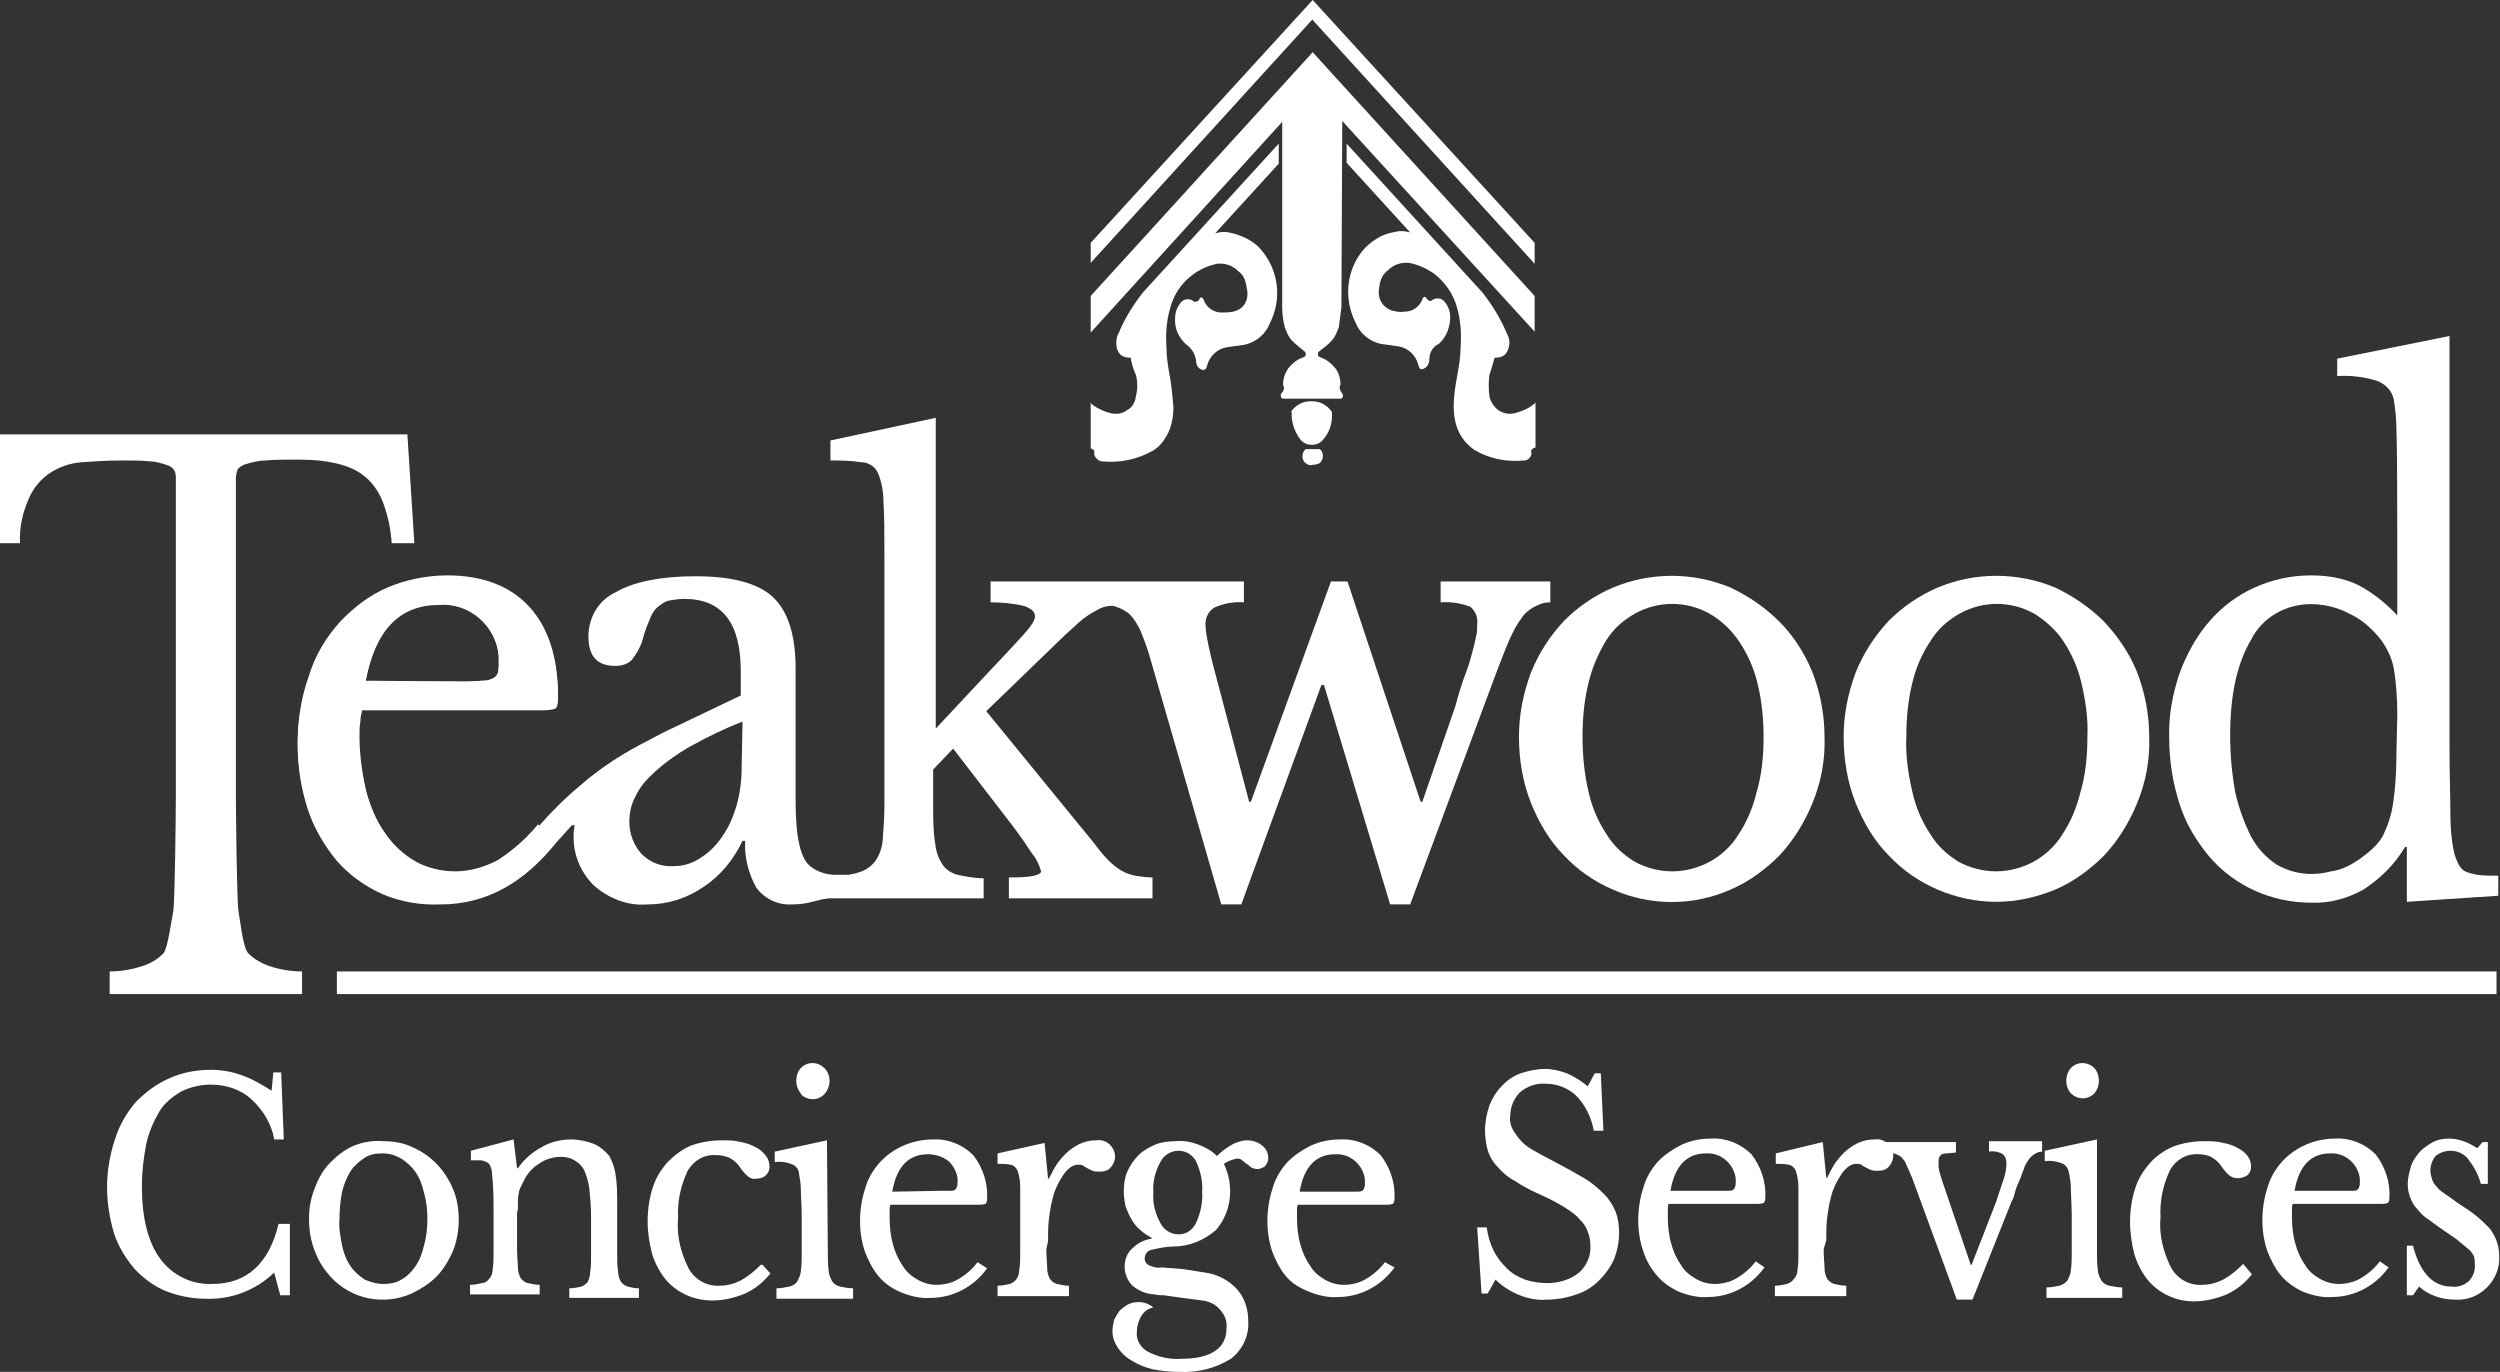
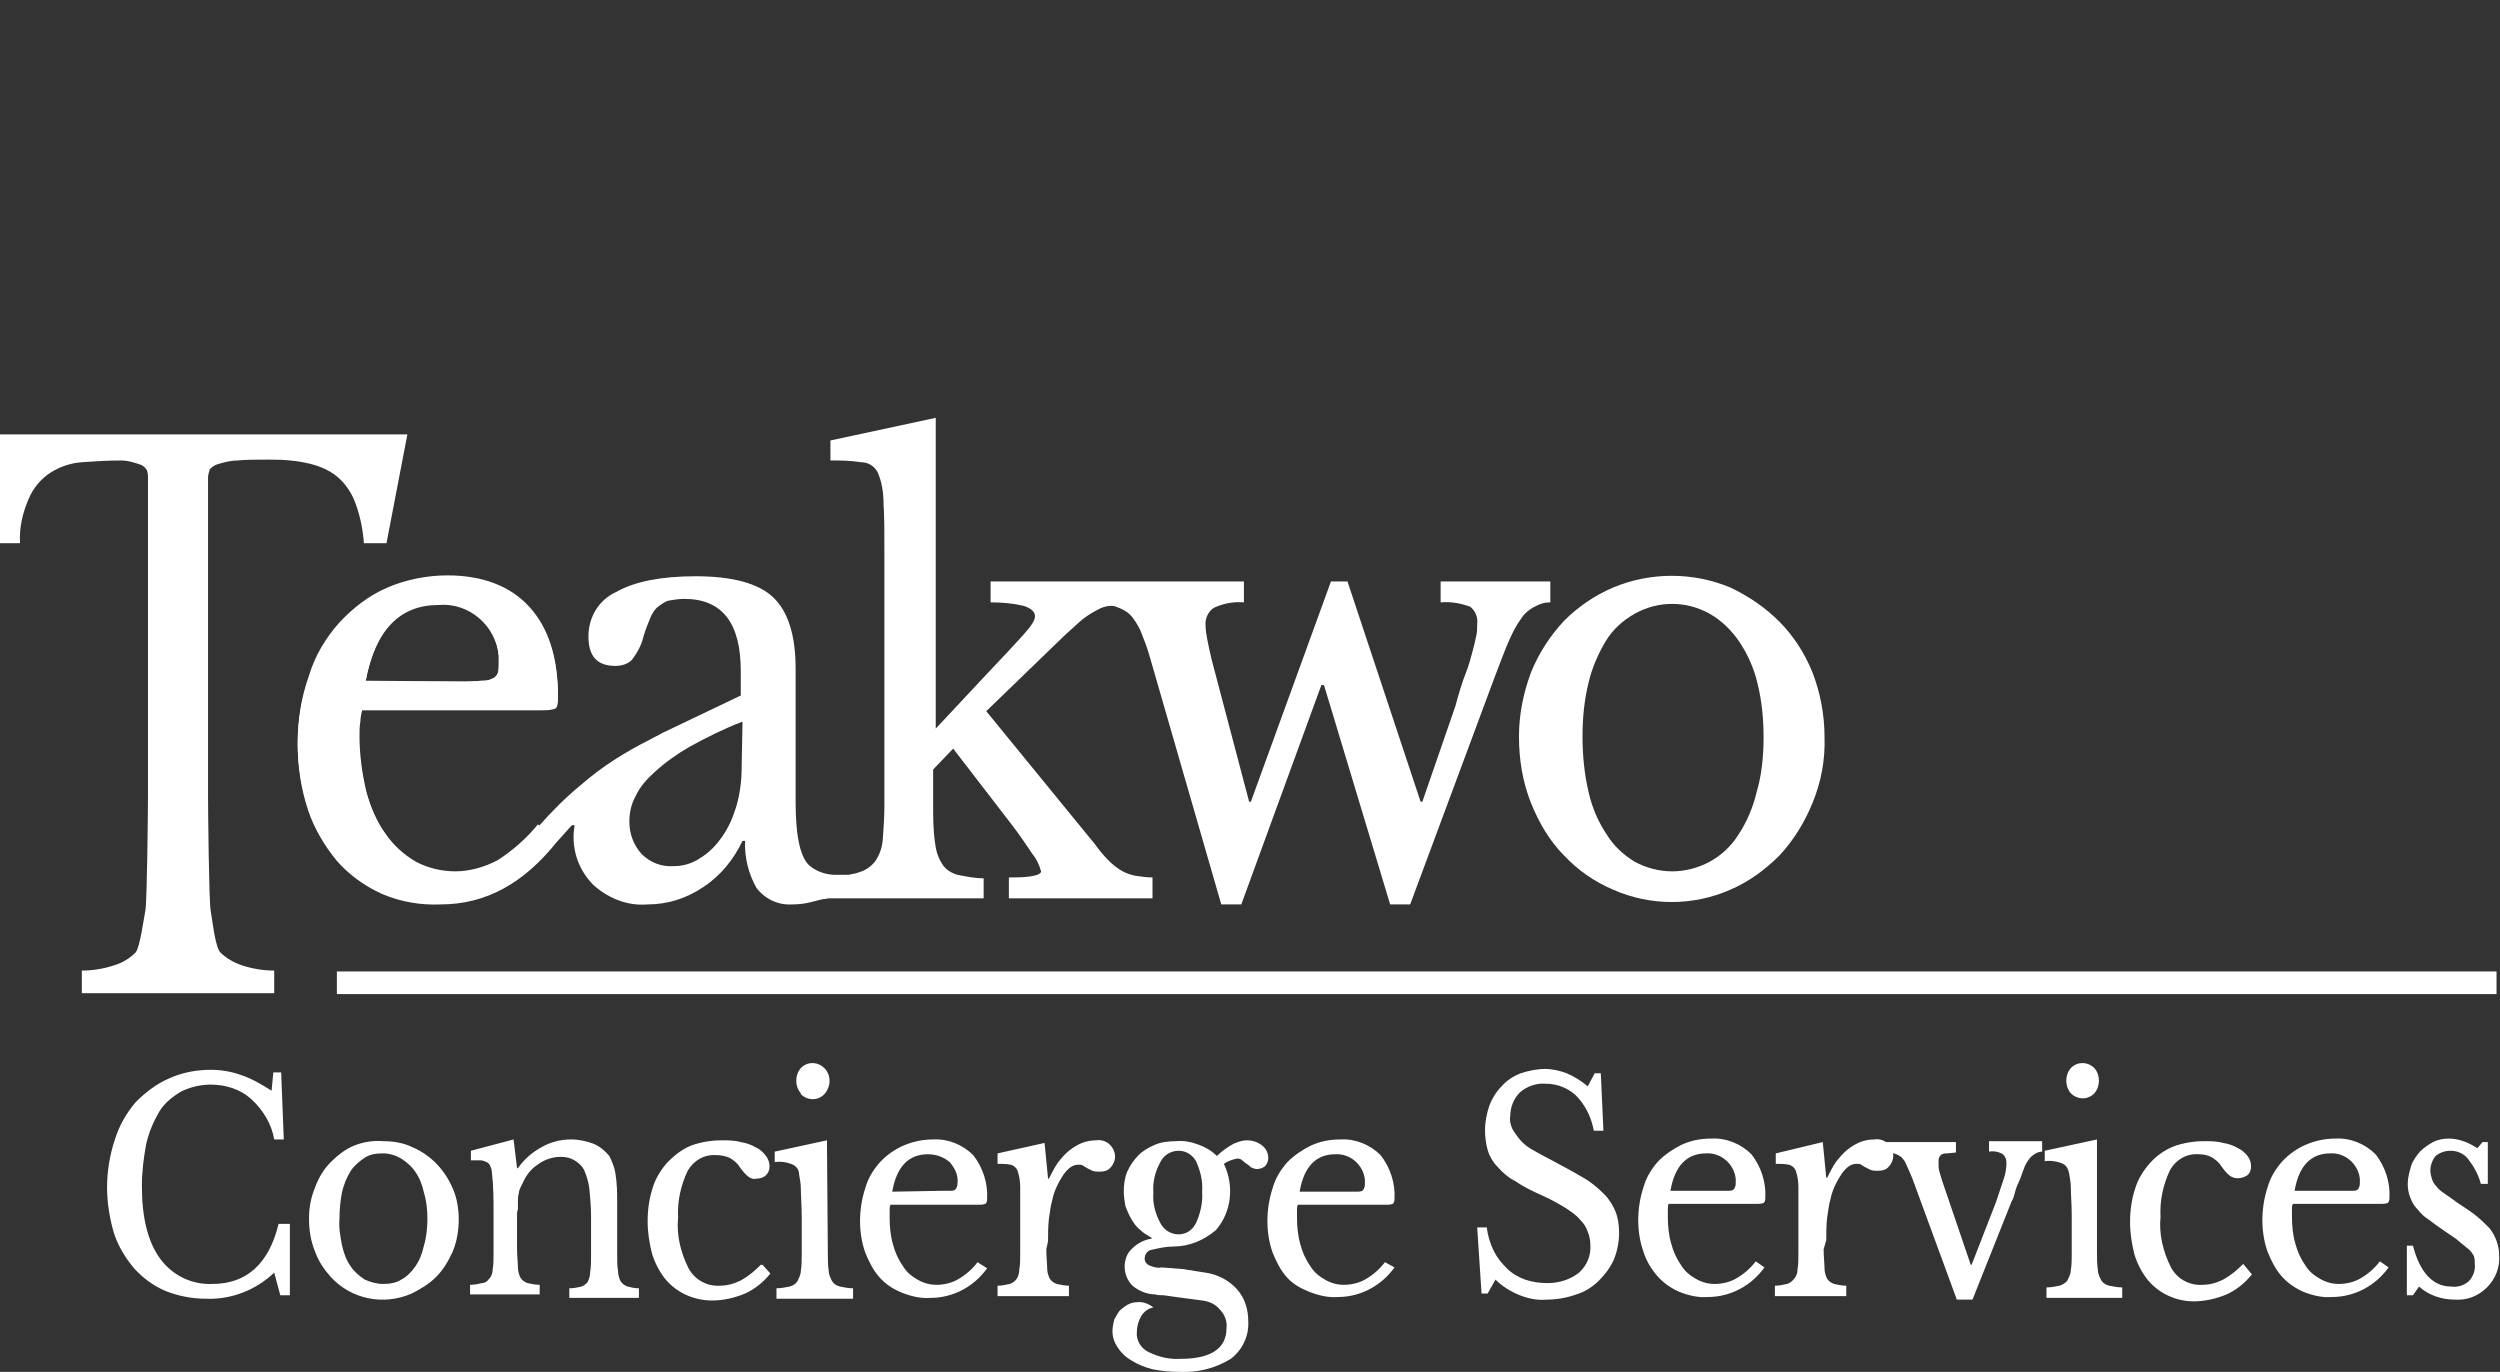
<svg xmlns="http://www.w3.org/2000/svg" version="1.1" id="ab392620-0247-461f-af65-9d3f7470736c" x="0px" y="0px" viewBox="0 0 287.2 157.6" style="enable-background:new 0 0 287.2 157.6;" xml:space="preserve">
  <rect x="0" y="0" width="287.2" height="157.6" fill="#333333" stroke="none" />
  <style type="text/css">
	.st0{fill:#FFFFFF;}
</style>
-   <path class="st0" d="M154.2,13.9l22.1,24.2V34L150.8,6l0,0l0,0l0,0l0,0l0,0l-25.5,28v4.2l22-24.2v21.3c0,0.8,0.1,1.5,0.3,2.3  c0.2,0.5,0.4,1.1,0.8,1.5c0.5,0.5,1,0.9,1.5,1.3c0.1,0.1,0.1,0.2,0.1,0.3c0,0.3-0.2,0.3-0.4,0.4c-0.6,0.2-1.2,0.7-1.6,1.2  c-0.4,0.6-0.6,1.2-0.6,1.9c0.1,0.2,0.1,0.4,0.1,0.5c-0.1,0.2-0.1,0.3-0.3,0.5c-0.1,0.1-0.1,0.3,0,0.5c0.1,0.1,0.2,0.1,0.4,0.1h6.2  c0.2,0,0.4,0,0.4-0.1c0.1-0.1,0.1-0.3,0-0.5c-0.1-0.1-0.2-0.3-0.3-0.5c0-0.2,0-0.4,0.1-0.5c0-0.7-0.2-1.4-0.6-1.9  c-0.4-0.5-1-1-1.6-1.2c-0.2-0.1-0.4-0.1-0.4-0.4c0-0.1,0-0.2,0.1-0.3c0.5-0.4,1.1-0.8,1.5-1.3c0.4-0.4,0.6-1,0.8-1.5  c0.1-0.8,0.2-1.5,0.3-2.3L154.2,13.9L154.2,13.9z M150.8,2.3l25.5,28v-2.4L150.8,0l0,0l0,0l0,0l-25.5,27.9v2.3l25.5-28l0,0l0,0  H150.8z M125.3,46.2v5.3c0.2,0.1,0.5,0.2,0.4,0.5c0,0.3,0.1,0.5,0.3,0.7c0.2,0.2,0.4,0.3,0.6,0.3l0,0c2,0.2,4-0.2,5.8-1.2  c0.7-0.4,1.2-1,1.6-1.7c0.6-1,0.8-2.2,0.8-3.4c-0.1-1.1-0.2-2.3-0.4-3.4c-0.2-1.1-0.4-2.3-0.4-3.4c-0.1-1.5,0-3,0.4-4.4  c0.4-1.6,1.3-3,2.7-4c0.8-0.6,1.8-1,2.7-1.2c0.9-0.1,1.8,0.2,2.4,0.8c0.8,0.6,0.9,1.2,1.1,2.4c0.1,1-0.4,1.9-1.3,2.2  c-0.5,0.2-1.1,0.2-1.7,0.2c-0.9,0-1.7-0.6-2-1.4c0-0.1-0.1-0.2-0.2-0.3c-0.1-0.1-0.2,0-0.3,0.1c0,0,0,0,0,0c0,0.1-0.1,0.3-0.3,0.3  c-0.1,0.1-0.3,0.1-0.4,0c-0.4-0.3-0.9-0.3-1.3,0c-0.5,0.5-0.8,1.2-0.8,1.9c-0.1,1.2,0.4,2.3,1.3,3.1c0.6,0.4,1,1.1,1.1,1.8  c0,0.6,0.3,1,0.8,1.1c0.3,0,0.4-0.2,0.5-0.6c0.3-1,1.1-1.8,2.2-2l2.1-0.3c1.3-0.3,2.4-1.2,2.9-2.5c1.4-2.8,1-6.1-1.1-8.5  c-0.8-0.9-2-1.5-3.2-1.8c-0.7-0.2-1.3-0.2-2,0l7.3-8v-2.3l-15.6,17.1c-1.1,1.4-2.1,3-2.8,4.7c-0.3,0.5-0.3,1.2-0.2,1.7  c0.2,0.6,0.5,1.1,1.6,1.1c0.1,0.7,0.3,1.3,0.6,2c0.2,0.8,0.2,1.6,0,2.4c-0.1,0.7-0.4,1.3-1,1.6c-0.5,0.4-1.1,0.5-1.8,0.4  c-0.8-0.2-1.5-0.5-2.2-1C125.4,46.4,125.3,46.3,125.3,46.2L125.3,46.2z M148.4,47.3c-0.1,1.1,0.3,2.3,1,3.2c0.3,0.4,0.8,0.6,1.3,0.6  l0,0c0.5,0,1-0.2,1.3-0.6c0.8-0.9,1.1-2,1-3.2c-0.5-0.7-1.3-1.2-2.2-1.2h-0.3c-0.9,0-1.7,0.5-2.2,1.2H148.4z M150,51.6  c-0.4,0.3-0.5,1-0.2,1.4c0,0.1,0.1,0.1,0.2,0.2c0.2,0.2,0.5,0.3,0.8,0.2l0,0c0.3,0,0.6-0.1,0.8-0.2c0.4-0.3,0.5-1,0.2-1.4  c0-0.1-0.1-0.1-0.2-0.2H150L150,51.6z M170.3,33.6l-15.6-17.1v2.2l7.3,8c-0.7-0.2-1.3-0.2-2,0c-1.2,0.2-2.3,0.9-3.2,1.8  c-2.1,2.3-2.5,5.7-1.1,8.5c0.5,1.3,1.6,2.2,2.9,2.5l2.1,0.3c1.1,0.2,1.9,1,2.2,2c0.1,0.4,0.2,0.7,0.5,0.6c0.5-0.1,0.8-0.6,0.8-1.1  c0-0.8,0.4-1.5,1.1-1.8c0.9-0.8,1.3-2,1.3-3.1c0-0.7-0.3-1.4-0.8-1.9c-0.4-0.3-0.9-0.3-1.3,0c-0.1,0.1-0.3,0.1-0.4,0  c-0.1-0.1-0.2-0.2-0.3-0.3c0-0.1-0.2-0.1-0.2-0.1c0,0,0,0,0,0c-0.1,0.1-0.2,0.2-0.2,0.3c-0.3,0.8-1.1,1.4-2,1.4  c-0.6,0.1-1.1,0-1.7-0.2c-0.9-0.4-1.4-1.3-1.3-2.2c0.1-1.1,0.3-1.8,1.1-2.4c0.6-0.6,1.5-0.9,2.4-0.8c1,0.2,1.9,0.6,2.8,1.2  c1.3,1,2.3,2.4,2.7,4c0.4,1.4,0.5,2.9,0.4,4.4c0,1.1-0.2,2.3-0.4,3.4c-0.2,1.1-0.4,2.3-0.4,3.4c0,1.2,0.2,2.4,0.8,3.4  c0.4,0.7,1,1.3,1.6,1.7c1.7,1,3.7,1.4,5.7,1.2l0,0c0.2,0,0.5-0.1,0.6-0.3c0.2-0.2,0.3-0.4,0.2-0.7c0-0.3,0.2-0.4,0.5-0.5v-5.3  c0,0.2-0.1,0.3-0.3,0.4c-0.6,0.5-1.4,0.8-2.2,1c-0.6,0.1-1.2,0-1.8-0.4c-0.5-0.4-0.9-1-1-1.6c-0.1-0.8-0.1-1.6,0-2.4  c0.2-0.6,0.4-1.3,0.6-2c1.1,0,1.4-0.5,1.6-1.1c0.2-0.6,0.1-1.2-0.2-1.7C172.4,36.6,171.4,35,170.3,33.6L170.3,33.6z" />
  <path class="st0" d="M64.1,80c0-4.5-1.1-7.9-3.3-10.3s-5.4-3.6-9.4-3.6c-2.4,0-4.8,0.5-6.9,1.4c-2.1,0.9-3.9,2.3-5.5,4  c-1.6,1.8-2.8,3.8-3.5,6.1c-0.9,2.5-1.3,5.1-1.3,7.7c0,2.5,0.4,5.1,1.2,7.5c0.7,2.1,1.9,4.1,3.3,5.8c1.4,1.6,3.2,2.9,5.2,3.8  c2.1,0.9,4.4,1.3,6.7,1.2c5.3,0,9.7-2.3,13.2-7l-2-1.9c-1.3,1.6-2.9,3-4.6,4.1c-1.5,0.8-3.2,1.3-4.9,1.3c-1.6,0-3.2-0.4-4.5-1.1  c-1.4-0.8-2.6-1.9-3.5-3.2c-1.1-1.5-1.8-3.2-2.3-5c-0.5-2.1-0.8-4.3-0.8-6.4c0-0.6,0-1.2,0.1-1.7c0-0.4,0.1-0.9,0.2-1.3h20.7  c0.5,0,1.1,0,1.6-0.2C64,81,64.1,80.6,64.1,80L64.1,80z M57.3,76.3c0,0.3,0,0.7-0.1,1c-0.1,0.3-0.3,0.5-0.5,0.6  c-0.4,0.2-0.7,0.3-1.1,0.3c-0.5,0-1.2,0.1-2,0.1H42c1.1-5.9,3.9-8.8,8.4-8.8c3.5-0.3,6.6,2.4,6.9,5.9C57.3,75.7,57.3,76,57.3,76.3  L57.3,76.3z" />
-   <path class="st0" d="M46.8,49.9H0v12.5h2.3c-0.1-1.8,0.3-3.5,1-5.1c0.5-1.2,1.4-2.3,2.5-3c1.1-0.7,2.3-1.1,3.6-1.2  c1.4-0.1,2.9-0.2,4.6-0.2c1.3,0,2.4,0,3.2,0.1c0.6,0,1.3,0.2,1.9,0.4c0.4,0.1,0.7,0.3,0.9,0.6c0.2,0.3,0.2,0.7,0.2,1v36.5  c0,1.5-0.1,12.2-0.3,13.2s-0.6,4.1-1.1,4.8c-0.7,0.7-1.5,1.2-2.5,1.5c-1.2,0.4-2.5,0.6-3.7,0.6v2.6h22.1v-2.6  c-1.2,0-2.5-0.2-3.7-0.6c-0.9-0.3-1.8-0.8-2.5-1.5c-0.6-0.7-0.9-3.7-1.1-4.8s-0.3-11.7-0.3-13.2V54.9c0-0.3,0.1-0.7,0.2-1  c0.3-0.3,0.6-0.5,1-0.6c0.7-0.2,1.4-0.4,2.2-0.4c0.9-0.1,2.2-0.1,3.7-0.1c1.6,0,3.1,0.1,4.7,0.5c1.2,0.3,2.3,0.8,3.2,1.6  c0.9,0.8,1.6,1.9,2,3.1c0.5,1.4,0.8,2.9,0.9,4.4h2.6L46.8,49.9L46.8,49.9z" />
+   <path class="st0" d="M46.8,49.9H0v12.5h2.3c-0.1-1.8,0.3-3.5,1-5.1c0.5-1.2,1.4-2.3,2.5-3c1.1-0.7,2.3-1.1,3.6-1.2  c1.4-0.1,2.9-0.2,4.6-0.2c0.6,0,1.3,0.2,1.9,0.4c0.4,0.1,0.7,0.3,0.9,0.6c0.2,0.3,0.2,0.7,0.2,1v36.5  c0,1.5-0.1,12.2-0.3,13.2s-0.6,4.1-1.1,4.8c-0.7,0.7-1.5,1.2-2.5,1.5c-1.2,0.4-2.5,0.6-3.7,0.6v2.6h22.1v-2.6  c-1.2,0-2.5-0.2-3.7-0.6c-0.9-0.3-1.8-0.8-2.5-1.5c-0.6-0.7-0.9-3.7-1.1-4.8s-0.3-11.7-0.3-13.2V54.9c0-0.3,0.1-0.7,0.2-1  c0.3-0.3,0.6-0.5,1-0.6c0.7-0.2,1.4-0.4,2.2-0.4c0.9-0.1,2.2-0.1,3.7-0.1c1.6,0,3.1,0.1,4.7,0.5c1.2,0.3,2.3,0.8,3.2,1.6  c0.9,0.8,1.6,1.9,2,3.1c0.5,1.4,0.8,2.9,0.9,4.4h2.6L46.8,49.9L46.8,49.9z" />
  <path class="st0" d="M209.6,84.6c0-2.5-0.5-5.1-1.4-7.4c-0.9-2.2-2.2-4.2-3.8-5.8c-1.6-1.6-3.5-2.9-5.6-3.9c-4.3-1.8-9.2-1.8-13.5,0  c-2.1,0.9-4,2.2-5.6,3.8c-1.6,1.7-2.9,3.7-3.8,5.9c-0.9,2.4-1.4,4.9-1.4,7.4c0,2.6,0.4,5.2,1.4,7.7c0.9,2.2,2.1,4.3,3.8,6  c1.6,1.7,3.5,3,5.6,3.9c4.3,1.9,9.2,1.9,13.5,0c2.1-0.9,4-2.3,5.6-3.9c1.6-1.7,2.9-3.8,3.8-6C209.2,89.9,209.7,87.3,209.6,84.6z   M202.6,84.7c0,2.1-0.2,4.3-0.8,6.3c-0.4,1.7-1.1,3.4-2.1,4.9c-0.8,1.3-2,2.4-3.3,3.1c-1.3,0.7-2.8,1.1-4.3,1.1  c-1.5,0-3-0.4-4.3-1.1c-1.3-0.8-2.4-1.8-3.2-3.1c-1-1.5-1.7-3.1-2.1-4.9c-0.5-2.1-0.7-4.3-0.7-6.4c0-2.1,0.2-4.2,0.7-6.2  c0.4-1.7,1.1-3.3,2-4.8c0.8-1.3,1.9-2.3,3.3-3.1c2.7-1.5,5.9-1.5,8.6,0c1.4,0.8,2.5,1.9,3.4,3.2c1,1.5,1.7,3.1,2.1,4.8  C202.4,80.5,202.6,82.6,202.6,84.7L202.6,84.7z" />
-   <path class="st0" d="M246.9,84.6c0-2.5-0.5-5.1-1.4-7.4c-0.9-2.2-2.2-4.1-3.8-5.8c-1.6-1.6-3.5-2.9-5.6-3.9c-4.3-1.8-9.2-1.8-13.5,0  c-2.1,0.9-4,2.2-5.6,3.8c-1.6,1.7-2.9,3.7-3.8,5.9c-0.9,2.4-1.4,4.9-1.4,7.4c0,2.6,0.4,5.2,1.4,7.7c0.9,2.2,2.1,4.3,3.8,6  c1.6,1.7,3.5,3,5.6,3.9c2.1,0.9,4.4,1.4,6.7,1.4c2.3,0,4.6-0.5,6.8-1.4c2.1-0.9,4-2.3,5.6-3.9c1.6-1.7,2.9-3.8,3.8-6  C246.5,89.9,247,87.3,246.9,84.6z M239.8,84.7c0,2.1-0.2,4.3-0.8,6.3c-0.4,1.7-1.1,3.4-2.1,4.9c-0.8,1.3-2,2.4-3.3,3.1  c-1.3,0.7-2.8,1.1-4.3,1.1c-1.5,0-3-0.4-4.3-1.1c-1.3-0.8-2.4-1.8-3.2-3.1c-1-1.5-1.7-3.1-2.1-4.9c-0.5-2.1-0.8-4.3-0.7-6.4  c0-2.1,0.2-4.2,0.7-6.2c0.4-1.7,1.1-3.3,2.1-4.8c0.8-1.3,1.9-2.3,3.3-3.1c2.7-1.5,5.9-1.5,8.6,0c1.3,0.8,2.5,1.9,3.3,3.1  c1,1.5,1.7,3.1,2.1,4.8C239.6,80.5,239.9,82.6,239.8,84.7L239.8,84.7z" />
-   <path class="st0" d="M287,102.9v-2.3c-0.8,0-1.6,0-2.4-0.1c-0.5-0.1-1-0.2-1.4-0.4c-0.4-0.2-0.6-0.5-0.8-0.9  c-0.2-0.4-0.4-0.9-0.5-1.4c-0.3-1.4-0.4-2.9-0.4-4.3c0-2-0.1-4.6-0.1-7.7V38.6l-12.9,2.6v2c1.6-0.1,3.2,0.1,4.7,0.6  c0.9,0.4,1.6,1.1,1.8,2.1c0.2,1.2,0.3,2.4,0.3,3.5c0.1,1.7,0.1,11.7,0.1,14.3v7c-1.3-1.4-2.8-2.6-4.5-3.5c-1.7-0.8-3.5-1.1-5.4-1.1  c-4.5,0-8.8,1.9-11.7,5.3c-1.5,1.7-2.6,3.8-3.4,5.9c-0.8,2.4-1.3,4.9-1.2,7.5c0,2.6,0.4,5.1,1.2,7.6c0.7,2.2,1.9,4.2,3.4,6  c2.9,3.4,7.2,5.3,11.7,5.3c2.1,0.1,4.2-0.5,6-1.5c2-1.3,3.6-2.9,4.8-4.9h0.2v6.3L287,102.9L287,102.9z M275.3,86.6  c0,1.9-0.1,3.9-0.4,5.8c-0.2,1.3-0.6,2.5-1.2,3.7c-0.4,0.7-1,1.3-1.6,1.8c-0.6,0.5-1.3,1-2,1.4c-0.7,0.4-1.5,0.7-2.3,0.8  c-0.8,0.2-1.5,0.3-2.3,0.3c-1.4,0-2.8-0.4-4-1.1c-1.2-0.8-2.2-1.9-2.9-3.2c-0.8-1.6-1.4-3.3-1.8-5c-0.4-2.2-0.6-4.4-0.6-6.6  c0-4.7,0.8-8.3,2.4-11c1.3-2.6,4-4.1,6.9-4.1c1.5,0,3.1,0.4,4.4,1.1c1.5,0.7,2.7,1.8,3.7,3.1c0.7,1,1.2,2.1,1.4,3.2  c0.3,1.8,0.4,3.6,0.4,5.4L275.3,86.6L275.3,86.6z" />
  <path class="st0" d="M178.1,69.2v-2.4h-12.6v2.4c1.2-0.1,2.3,0.1,3.4,0.5c0.6,0.5,0.9,1.2,0.8,2c0,0.4,0,0.9-0.1,1.3  c-0.1,0.4-0.2,1-0.4,1.7s-0.4,1.6-0.8,2.6s-0.8,2.3-1.2,3.8l-3.8,11h-0.2l-8.4-25.3h-1.9l-9.2,25.3h-0.2l-4.3-16.3  c-0.2-0.9-0.4-1.7-0.5-2.3c-0.1-0.5-0.2-1.1-0.2-1.6c-0.1-0.8,0.3-1.7,1-2.1c1.1-0.5,2.3-0.7,3.4-0.6v-2.4h-29.1v2.4  c1.3,0,2.5,0.1,3.8,0.4c0.9,0.3,1.3,0.7,1.3,1.2s-0.5,1.2-1.4,2.2s-2.3,2.5-4.2,4.5l-5.8,6.2V48l-12.1,2.6v2.3c1.2,0,2.3,0,3.5,0.2  c0.8,0,1.5,0.4,1.9,1.1c0.5,1.1,0.7,2.4,0.7,3.6c0.1,1.8,0.1,2.7,0.1,6.2v28.6c0,1.3-0.1,2.7-0.2,4c-0.1,0.9-0.4,1.7-0.9,2.4  c-0.5,0.6-1.1,1-1.8,1.2l-0.3,0.1c-0.3,0.1-0.6,0.1-0.9,0.2h-0.1H97c-0.3,0-0.7,0-1,0c-1,0-2-0.3-2.8-0.9c-1.2-0.8-1.8-3.3-1.8-7.5  V76.8c0-3.9-0.9-6.6-2.6-8.2s-4.7-2.4-8.9-2.4c-3.9,0-7,0.6-9.1,1.8c-2,0.9-3.2,2.9-3.2,5.1c0,2.3,1,3.4,3.1,3.4  c0.7,0,1.4-0.2,1.9-0.7c0.6-0.8,1.1-1.7,1.3-2.6c0.2-0.7,0.5-1.5,0.8-2.2c0.2-0.5,0.5-1,0.9-1.3c0.4-0.3,0.8-0.6,1.2-0.7  c0.6-0.1,1.2-0.2,1.8-0.2c4.4,0,6.5,2.8,6.5,8.3v2.8l-9,4.3c-0.5,0.3-1,0.5-1.5,0.8c-2.8,1.4-5.5,3.1-7.9,5.2  c-1.7,1.4-3.3,3-4.8,4.7c-1.3,1.6-2.9,3-4.6,4.1c-1.5,0.8-3.2,1.3-4.9,1.3c-1.6,0-3.2-0.4-4.5-1.1c-1.4-0.8-2.6-1.9-3.5-3.2  c-1.1-1.5-1.8-3.2-2.3-5c-0.5-2.1-0.8-4.3-0.8-6.4c0-0.6,0-1.2,0.1-1.7c0-0.4,0.1-0.9,0.2-1.3h20.6c0.5,0,1.1,0,1.6-0.2  c0.2-0.1,0.3-0.5,0.3-1.2c0-4.5-1.1-7.9-3.3-10.3s-5.4-3.6-9.4-3.5c-2.4,0-4.8,0.5-6.9,1.4c-2.1,0.9-3.9,2.3-5.5,4  c-1.6,1.8-2.8,3.8-3.5,6.1c-0.9,2.5-1.3,5.1-1.3,7.7c0,2.5,0.4,5.1,1.2,7.5c0.7,2.1,1.9,4.1,3.3,5.8c1.4,1.6,3.2,2.9,5.2,3.8  c2.1,0.9,4.4,1.3,6.7,1.2c5.3,0,9.6-2.5,13.3-7.1c0,0,0.8-0.9,1.8-2h0.3c0,0.3-0.1,0.6-0.1,1c-0.1,2.2,0.7,4.3,2.3,5.9  c1.7,1.5,3.9,2.4,6.2,2.2c2.3,0,4.5-0.7,6.4-2c2-1.3,3.5-3.2,4.5-5.3h0.3c-0.1,1.9,0.4,3.8,1.3,5.4c1,1.3,2.5,2,4.1,1.9  c0.8,0,1.6-0.1,2.3-0.3l0,0c0.4-0.1,0.8-0.2,1.2-0.3c0.3,0,0.5-0.1,0.8-0.1h17.7v-2.3c-1,0-2-0.2-3-0.4c-0.7-0.2-1.4-0.6-1.8-1.3  c-0.5-0.8-0.7-1.6-0.8-2.5c-0.2-1.4-0.2-2.8-0.2-4.3v-4l2.3-2.4l6.7,8.7c1,1.3,1.8,2.5,2.4,3.4c0.5,0.6,0.8,1.3,1,2  c0,0.2-0.3,0.4-0.8,0.5c-0.9,0.2-1.9,0.2-2.9,0.2v2.4h16.5v-2.4c-0.7,0-1.3-0.1-2-0.2c-0.5-0.1-1.1-0.3-1.6-0.6  c-0.5-0.3-1-0.7-1.4-1.1c-0.6-0.6-1.1-1.2-1.6-1.9l-12.5-15.3l9-8.7c0.8-0.7,1.4-1.3,2-1.8c0.5-0.4,1.1-0.8,1.7-1.1  c0.5-0.3,1.1-0.5,1.6-0.5c0.2,0,0.4,0,0.6,0.1c0.6,0.2,1.2,0.5,1.6,0.9c0.5,0.5,0.9,1.2,1.2,1.8c0.4,1,0.8,2,1.1,3.1l8.2,28.4h2.3  l9.2-25.2h0.3l7.6,25.2h2.3l9.7-26.1c0.7-1.8,1.2-3.2,1.7-4.3c0.4-0.9,0.8-1.7,1.4-2.5c0.3-0.5,0.8-0.9,1.3-1.2  C177,69.3,177.5,69.2,178.1,69.2L178.1,69.2z M42,78.2c1.1-5.9,3.9-8.8,8.4-8.8c3.5-0.3,6.6,2.4,6.9,5.9c0,0.3,0,0.6,0,1  c0,0.3,0,0.7-0.1,1c-0.1,0.3-0.3,0.5-0.5,0.6c-0.4,0.2-0.7,0.3-1.1,0.3c-0.5,0-1.2,0.1-2,0.1L42,78.2z M85.2,88.2  c0,1.5-0.2,3-0.6,4.4c-0.4,1.3-0.9,2.5-1.7,3.6c-0.7,1-1.5,1.8-2.5,2.4c-0.9,0.6-1.9,0.9-3,0.9c-1.4,0.1-2.7-0.4-3.7-1.4  c-0.9-1-1.4-2.3-1.4-3.7c0-1,0.2-2,0.7-2.9c0.5-1.1,1.3-2,2.2-2.8c1.2-1.1,2.6-2.1,4-2.9c2-1.1,4-2.1,6.1-2.9L85.2,88.2L85.2,88.2z" />
  <rect x="38.7" y="111.6" class="st0" width="248.1" height="2.6" />
  <path class="st0" d="M31.2,125.3c-1.1-0.7-2.3-1.4-3.5-1.8c-1.1-0.4-2.3-0.6-3.5-0.6c-1.6,0-3.3,0.3-4.8,1c-1.4,0.6-2.7,1.6-3.8,2.7  c-1.1,1.3-1.9,2.7-2.4,4.3c-0.6,1.8-0.9,3.7-0.9,5.5c0,1.8,0.3,3.6,0.8,5.3c0.5,1.5,1.3,2.8,2.3,4c1,1.1,2.2,2,3.6,2.6  c1.5,0.6,3.1,0.9,4.7,0.9c2.9,0.1,5.7-1,7.8-3l0.7,2.6h1.1v-8.2h-1.3c-1.1,4.6-3.7,6.9-7.6,6.9c-2.4,0.1-4.6-1-6-2.9  c-1.4-1.9-2.1-4.7-2.1-8.3c0-1.7,0.2-3.3,0.5-4.9c0.3-1.3,0.8-2.5,1.5-3.7c0.6-1,1.5-1.7,2.5-2.3c1-0.5,2.2-0.8,3.4-0.8  c1.7,0,3.4,0.5,4.7,1.7c1.3,1.2,2.3,2.8,2.6,4.6h1.1l-0.3-7.7h-0.9L31.2,125.3L31.2,125.3z M40.7,131.6c-1,0.4-1.9,1.1-2.7,1.9  c-0.8,0.8-1.4,1.8-1.8,2.9c-0.5,1.2-0.7,2.4-0.7,3.6c0,1.3,0.2,2.6,0.7,3.8c0.4,1.1,1,2,1.8,2.9c2.4,2.6,6.1,3.3,9.3,1.9  c1-0.5,2-1.1,2.8-1.9c0.8-0.8,1.4-1.8,1.9-2.9c0.5-1.2,0.7-2.5,0.7-3.7c0-1.2-0.2-2.5-0.7-3.6c-0.9-2.1-2.5-3.8-4.6-4.7  c-1-0.5-2.2-0.7-3.3-0.7C42.8,131,41.7,131.2,40.7,131.6z M46.1,133.1c0.6,0.4,1.2,0.9,1.6,1.5c0.5,0.7,0.8,1.5,1,2.4  c0.3,1,0.4,2,0.4,3c0,1-0.1,2.1-0.4,3.1c-0.2,0.9-0.5,1.7-1,2.4c-0.4,0.6-1,1.2-1.6,1.5c-0.6,0.4-1.4,0.5-2.1,0.5  c-0.7,0-1.4-0.2-2.1-0.5c-0.6-0.4-1.2-0.9-1.6-1.5c-0.5-0.7-0.8-1.5-1-2.4c-0.2-1-0.4-2.1-0.3-3.1c0-1,0.1-2.1,0.3-3.1  c0.2-0.8,0.5-1.6,1-2.4c0.4-0.6,1-1.1,1.6-1.5c0.6-0.4,1.3-0.5,2.1-0.5C44.7,132.5,45.4,132.7,46.1,133.1L46.1,133.1z M59.5,139.3  c0-0.5,0-1,0-1.3c0-0.3,0-0.6,0.1-0.9c0-0.2,0.1-0.5,0.2-0.7c0.1-0.2,0.2-0.4,0.3-0.6c0.4-0.9,1-1.6,1.8-2.1  c0.7-0.5,1.6-0.8,2.5-0.8c0.6,0,1.1,0.1,1.6,0.4c0.5,0.3,0.9,0.7,1.1,1.1c0.3,0.7,0.5,1.4,0.6,2.1c0.1,1.1,0.2,2.1,0.2,3.2v4.4  c0,0.8,0,1.5-0.1,2c0,0.4-0.1,0.8-0.3,1.2c-0.2,0.2-0.4,0.4-0.7,0.5c-0.4,0.1-0.9,0.2-1.4,0.2v1.1h8v-1.1c-0.5,0-0.9-0.1-1.3-0.2  c-0.3-0.1-0.6-0.3-0.8-0.6c-0.2-0.4-0.3-0.8-0.3-1.2c-0.1-0.5-0.1-1.2-0.1-2.2v-5.6c0-1.1,0-2.2-0.2-3.4c-0.1-0.7-0.4-1.4-0.7-2  c-0.5-0.6-1.1-1.1-1.8-1.4c-0.8-0.3-1.7-0.5-2.6-0.5c-1.2,0-2.4,0.3-3.4,0.9c-1.1,0.6-2,1.4-2.7,2.4h-0.1l-0.4-3.3l-4.9,1.3v1.1  c0.4,0,0.7,0,1.1,0c0.2,0,0.5,0.1,0.7,0.2c0.2,0.1,0.3,0.2,0.4,0.4c0.1,0.2,0.2,0.5,0.2,0.7c0.2,1.6,0.2,3.2,0.2,4.8v4.4  c0,0.8,0,1.5-0.1,2c0,0.4-0.1,0.8-0.4,1.1c-0.2,0.3-0.5,0.5-0.8,0.5c-0.4,0.1-0.9,0.2-1.4,0.2v1.1h8v-1.1c-0.5,0-0.9-0.1-1.4-0.2  c-0.3-0.1-0.6-0.3-0.8-0.6c-0.2-0.4-0.3-0.8-0.3-1.2c0-0.5-0.1-1.2-0.1-2.2v-4.5L59.5,139.3z M87.4,145.3c-0.7,0.7-1.4,1.3-2.3,1.8  c-0.8,0.4-1.6,0.6-2.4,0.6c-1.5,0.1-2.9-0.7-3.6-2c-0.9-1.8-1.4-3.8-1.2-5.8c-0.1-1.9,0.3-3.7,1.1-5.4c0.7-1.2,1.9-1.9,3.3-1.8  c0.5,0,1,0.1,1.5,0.3c0.5,0.3,0.9,0.6,1.2,1.1c0.3,0.4,0.6,0.8,1,1.1c0.3,0.2,0.6,0.3,0.9,0.2c0.4,0,0.8-0.1,1.1-0.4  c0.3-0.3,0.4-0.6,0.4-1c0-0.4-0.1-0.8-0.4-1.2c-0.3-0.4-0.7-0.8-1.2-1c-0.5-0.3-1.1-0.5-1.7-0.6c-0.7-0.2-1.4-0.2-2.2-0.2  c-1.2,0-2.4,0.2-3.5,0.6c-1,0.4-1.9,1.1-2.7,1.9c-0.8,0.9-1.4,1.9-1.7,2.9c-0.4,1.2-0.6,2.5-0.6,3.9c0,1.3,0.2,2.5,0.5,3.7  c0.3,1,0.8,2,1.5,2.9c1.3,1.6,3.3,2.5,5.4,2.5c1.3,0,2.6-0.3,3.8-0.8c1.1-0.5,2.1-1.3,2.9-2.3l-0.9-1L87.4,145.3z M95,131l-6,1.3  v1.2c0.7-0.1,1.4,0,2.1,0.3c0.4,0.2,0.7,0.6,0.7,1.1c0.1,0.6,0.2,1.1,0.2,1.7c0,0.8,0.1,1.9,0.1,3.2v4.3c0,0.6,0,1.3-0.1,1.9  c0,0.4-0.2,0.8-0.4,1.2c-0.2,0.3-0.5,0.5-0.9,0.6c-0.5,0.1-1,0.2-1.5,0.2v1.2h8.8v-1.2c-0.5,0-1-0.1-1.5-0.2  c-0.4-0.1-0.7-0.3-0.9-0.6c-0.2-0.4-0.4-0.8-0.4-1.2c-0.1-0.7-0.1-1.4-0.1-2.2L95,131L95,131z M92,125.7c0.7,0.7,1.8,0.8,2.6,0.1  c0,0,0.1-0.1,0.1-0.1c0.8-0.9,0.8-2.2,0-3c-0.7-0.7-1.8-0.8-2.6-0.1c0,0-0.1,0.1-0.1,0.1c-0.7,0.8-0.7,2.1,0,2.9L92,125.7z   M112.3,145c-0.6,0.8-1.4,1.5-2.3,2c-0.7,0.4-1.6,0.6-2.4,0.6c-0.8,0-1.5-0.2-2.2-0.6c-0.7-0.4-1.3-0.9-1.7-1.6  c-0.5-0.7-0.9-1.6-1.1-2.4c-0.3-1-0.4-2.1-0.4-3.1c0-0.3,0-0.6,0-0.9c0-0.2,0-0.4,0.1-0.6h10.1c0.3,0,0.5,0,0.8-0.1  c0.1-0.1,0.2-0.2,0.2-0.6c0.1-1.8-0.5-3.6-1.6-5c-1.2-1.2-2.9-1.9-4.6-1.8c-2.3,0-4.5,0.9-6.1,2.6c-0.8,0.9-1.4,1.9-1.7,3  c-0.4,1.2-0.6,2.5-0.6,3.8c0,1.2,0.2,2.5,0.6,3.6c0.4,1,0.9,2,1.6,2.8c0.7,0.8,1.6,1.4,2.6,1.8c1,0.4,2.2,0.7,3.3,0.6  c2.6,0,5-1.3,6.5-3.4L112.3,145L112.3,145z M102.5,136.9c0.5-2.9,1.9-4.3,4.1-4.3c0.9,0,1.8,0.3,2.5,0.9c0.6,0.7,1,1.5,0.9,2.4  c0,0.2,0,0.3-0.1,0.5c0,0.1-0.1,0.2-0.2,0.3c-0.2,0.1-0.4,0.1-0.6,0.1c-0.3,0-0.7,0-1,0L102.5,136.9z M120.4,142.6  c0-0.9,0-1.7,0.1-2.6c0.1-0.7,0.2-1.5,0.4-2.2c0.2-1,0.7-2,1.3-2.9c0.6-0.8,1.1-1.1,1.7-1.1c0.2,0,0.4,0,0.5,0.1l0.5,0.3  c0.2,0.1,0.4,0.2,0.6,0.3c0.3,0.1,0.5,0.1,0.8,0.1c0.5,0,1-0.1,1.3-0.5c0.3-0.3,0.5-0.8,0.5-1.2c0-0.5-0.2-1-0.6-1.4  c-0.4-0.4-1-0.6-1.6-0.5c-0.5,0-1.1,0.1-1.6,0.3c-0.5,0.2-1,0.5-1.5,0.9c-0.5,0.4-0.9,0.9-1.3,1.4c-0.4,0.6-0.7,1.2-1,1.8h-0.1  l-0.4-4.1l-5.4,1.2v1.2c0.5,0,1,0,1.5,0.1c0.4,0.1,0.7,0.4,0.8,0.7c0.2,0.6,0.3,1.2,0.3,1.9c0,0.8,0,2,0,3.5v3.9c0,0.9,0,1.5-0.1,2  c0,0.4-0.1,0.8-0.3,1.1c-0.2,0.3-0.5,0.5-0.8,0.6c-0.5,0.1-0.9,0.2-1.4,0.2v1.2h8.2v-1.2c-0.5,0-0.9-0.1-1.4-0.2  c-0.3-0.1-0.6-0.3-0.8-0.6c-0.2-0.4-0.3-0.8-0.3-1.2c0-0.5-0.1-1.3-0.1-2.2L120.4,142.6L120.4,142.6z M133.3,140.5  c-0.6-1.1-0.9-2.3-0.8-3.5c-0.1-1.2,0.2-2.4,0.8-3.5c0.4-0.8,1.2-1.3,2.1-1.3c0.9,0,1.6,0.5,2,1.2c0.5,1.1,0.8,2.3,0.7,3.5  c0.1,1.2-0.2,2.5-0.7,3.6c-0.4,0.8-1.1,1.3-2,1.3C134.5,141.8,133.7,141.3,133.3,140.5L133.3,140.5z M132.1,145.4  c-0.3-0.1-0.6-0.4-0.6-0.8c0-0.5,0.3-0.9,0.7-1c0.9-0.2,1.7-0.4,2.6-0.4c1.8,0,3.5-0.7,4.9-1.9c1.8-2.1,2.1-5.1,0.9-7.6  c0.4-0.3,1-0.5,1.5-0.6c0.2,0,0.4,0,0.6,0.2l0.5,0.4c0.2,0.1,0.3,0.2,0.5,0.4c0.2,0.1,0.5,0.2,0.7,0.2c0.3,0,0.6-0.1,0.9-0.3  c0.2-0.2,0.4-0.6,0.4-0.9c0-0.6-0.2-1.1-0.7-1.5c-0.5-0.4-1.1-0.6-1.8-0.6c-0.5,0-1,0.2-1.5,0.4c-0.7,0.4-1.3,0.8-1.9,1.4  c-0.6-0.6-1.3-1-2.1-1.3c-0.8-0.3-1.7-0.5-2.6-0.4c-0.8,0-1.7,0.1-2.4,0.4c-0.7,0.3-1.4,0.7-1.9,1.2c-0.5,0.5-1,1.2-1.3,1.9  c-0.3,0.7-0.4,1.5-0.4,2.3c0,0.6,0.1,1.1,0.2,1.7c0.2,0.5,0.4,1,0.7,1.5c0.3,0.5,0.6,0.9,1,1.2c0.4,0.4,0.8,0.6,1.3,0.9v0.1  c-0.8,0.1-1.6,0.5-2.2,1.1c-0.6,0.5-0.9,1.3-0.9,2.1c0,0.8,0.3,1.6,0.9,2.2c0.7,0.6,1.7,1,2.6,1c0.3,0.1,0.6,0.1,1,0.1l1.4,0.2  l1.5,0.2l1.5,0.2c0.8,0.1,1.5,0.4,2,1c0.6,0.6,0.9,1.4,0.8,2.2c0,2.3-1.8,3.5-5.2,3.5c-1.3,0.1-2.6-0.2-3.8-0.8  c-0.8-0.4-1.4-1.3-1.3-2.3c0-0.6,0.2-1.3,0.5-1.8c0.3-0.5,0.8-0.9,1.4-1c-0.5-0.4-1.2-0.7-1.9-0.6c-0.4,0-0.7,0.1-1.1,0.3  c-0.3,0.2-0.6,0.4-0.9,0.7c-0.2,0.3-0.4,0.6-0.6,1c-0.1,0.4-0.2,0.9-0.2,1.3c0,0.7,0.2,1.3,0.6,1.9c0.4,0.6,0.9,1.1,1.6,1.5  c0.8,0.5,1.6,0.8,2.4,1c1,0.2,2.1,0.3,3.1,0.3c2.1,0.1,4.1-0.4,5.9-1.5c1.3-1,2.1-2.6,2-4.3c0-1.4-0.4-2.7-1.3-3.7  c-0.9-1-2.2-1.7-3.6-1.9l-1.3-0.2c-0.4-0.1-0.8-0.1-1.2-0.2l-1.2-0.1l-1.4-0.1C133.1,145.7,132.6,145.6,132.1,145.4L132.1,145.4z   M159.1,145c-0.6,0.8-1.4,1.5-2.3,2c-0.7,0.4-1.6,0.6-2.4,0.6c-0.8,0-1.5-0.2-2.2-0.6c-0.7-0.4-1.3-0.9-1.7-1.6  c-0.5-0.7-0.9-1.6-1.1-2.4c-0.3-1-0.4-2.1-0.4-3.1c0-0.3,0-0.6,0-0.9c0-0.2,0-0.4,0.1-0.6h10.1c0.3,0,0.5,0,0.8-0.1  c0.1-0.1,0.2-0.2,0.2-0.6c0.1-1.8-0.5-3.6-1.6-5c-1.2-1.2-2.9-1.9-4.6-1.8c-1.2,0-2.3,0.2-3.4,0.7c-1,0.5-1.9,1.1-2.7,1.9  c-0.8,0.9-1.4,1.9-1.7,3c-0.4,1.2-0.6,2.5-0.6,3.8c0,1.2,0.2,2.5,0.6,3.6c0.4,1,0.9,2,1.6,2.8c0.7,0.8,1.6,1.3,2.6,1.7  c1,0.4,2.2,0.7,3.3,0.6c2.6,0,5-1.3,6.5-3.4L159.1,145L159.1,145z M149.3,136.9c0.5-2.9,1.9-4.3,4.1-4.3c1.7-0.1,3.2,1.2,3.4,2.9  c0,0.2,0,0.3,0,0.5c0,0.2,0,0.3-0.1,0.5c0,0.1-0.1,0.2-0.2,0.3c-0.2,0.1-0.4,0.1-0.6,0.1c-0.3,0-0.7,0-1,0L149.3,136.9z   M170.2,148.6h0.7l0.9-1.6c0.8,0.8,1.8,1.4,2.8,1.8c1,0.4,2.1,0.6,3.1,0.5c1.1,0,2.3-0.2,3.4-0.6c1-0.3,1.9-0.9,2.6-1.6  c0.7-0.7,1.3-1.5,1.7-2.4c0.4-1,0.6-2,0.6-3.1c0-0.8-0.1-1.6-0.4-2.4c-0.3-0.7-0.7-1.4-1.3-2c-0.7-0.7-1.5-1.4-2.4-1.9  c-1-0.6-2.3-1.3-3.8-2.1c-0.8-0.4-1.5-0.8-2.2-1.2c-0.5-0.3-1-0.7-1.4-1.2c-0.3-0.4-0.6-0.8-0.8-1.2c-0.2-0.5-0.3-1-0.2-1.4  c0-1,0.4-2,1.1-2.7c0.8-0.7,1.9-1.1,3-1c1.3,0,2.5,0.5,3.4,1.3c1.1,1.1,1.8,2.5,2.1,4.1h1.1l-0.3-6.6h-0.7l-0.8,1.5  c-0.7-0.6-1.5-1.1-2.4-1.5c-0.8-0.3-1.7-0.5-2.5-0.5c-0.9,0-1.9,0.2-2.8,0.5c-0.8,0.3-1.6,0.8-2.2,1.5c-0.6,0.6-1.1,1.4-1.4,2.2  c-0.3,0.9-0.5,1.9-0.5,2.8c0,0.8,0.1,1.6,0.3,2.3c0.2,0.7,0.6,1.4,1.1,1.9c0.6,0.7,1.3,1.3,2.1,1.7c1,0.7,2.1,1.2,3.2,1.7  c0.9,0.4,1.8,0.9,2.6,1.4c0.6,0.4,1.2,0.8,1.6,1.3c0.4,0.4,0.7,0.8,0.9,1.4c0.2,0.5,0.3,1,0.3,1.5c0.1,1.2-0.4,2.4-1.3,3.2  c-1,0.8-2.3,1.2-3.6,1.2c-0.9,0-1.7-0.1-2.6-0.4c-0.8-0.3-1.5-0.7-2.1-1.3c-0.6-0.6-1.1-1.2-1.5-2c-0.4-0.8-0.7-1.8-0.8-2.7h-1.1  L170.2,148.6L170.2,148.6z M201.7,144.9c-0.6,0.8-1.4,1.5-2.3,2c-0.7,0.4-1.6,0.6-2.4,0.6c-0.8,0-1.5-0.2-2.2-0.6  c-0.7-0.4-1.3-0.9-1.7-1.6c-0.5-0.7-0.9-1.6-1.1-2.4c-0.3-1-0.4-2.1-0.4-3.1c0-0.3,0-0.6,0-0.9c0-0.2,0-0.4,0.1-0.6h10.1  c0.3,0,0.5,0,0.8-0.1c0.1-0.1,0.2-0.2,0.2-0.6c0.1-1.8-0.5-3.6-1.6-5c-1.2-1.2-2.9-1.9-4.6-1.8c-1.2,0-2.3,0.2-3.4,0.7  c-1,0.5-1.9,1.1-2.7,1.9c-0.8,0.9-1.4,1.9-1.7,3c-0.4,1.2-0.6,2.5-0.6,3.8c0,1.2,0.2,2.5,0.6,3.6c0.3,1,0.9,2,1.6,2.8  c0.7,0.8,1.6,1.4,2.5,1.8c1,0.4,2.2,0.7,3.3,0.6c2.6,0,5-1.3,6.5-3.4L201.7,144.9L201.7,144.9z M191.9,136.8  c0.5-2.9,1.9-4.3,4.1-4.3c1.7-0.1,3.2,1.2,3.4,2.9c0,0.2,0,0.3,0,0.5c0,0.2,0,0.3-0.1,0.5c0,0.1-0.1,0.2-0.2,0.3  c-0.2,0.1-0.4,0.1-0.6,0.1c-0.3,0-0.7,0-1,0L191.9,136.8z M209.8,142.5c0-0.9,0-1.7,0.1-2.6c0.1-0.7,0.2-1.5,0.4-2.2  c0.2-1,0.7-2,1.3-2.9c0.6-0.8,1.1-1.1,1.7-1.1c0.2,0,0.4,0,0.5,0.1l0.5,0.3c0.2,0.1,0.4,0.2,0.6,0.3c0.3,0.1,0.5,0.1,0.8,0.1  c0.5,0,1-0.1,1.3-0.5c0.3-0.3,0.5-0.8,0.5-1.2c0-0.5-0.2-1-0.6-1.4c-0.4-0.4-1-0.6-1.6-0.5c-0.5,0-1.1,0.1-1.6,0.3  c-0.5,0.2-1,0.5-1.5,0.9c-0.5,0.4-0.9,0.9-1.3,1.4c-0.4,0.6-0.7,1.2-1,1.8h-0.1l-0.4-4.1l-5.4,1.3v1.2c0.5,0,1,0,1.5,0.1  c0.4,0.1,0.7,0.4,0.8,0.7c0.2,0.6,0.3,1.2,0.3,1.9c0,0.8,0,2,0,3.5v3.9c0,0.9,0,1.5-0.1,2c0,0.4-0.1,0.8-0.4,1.1  c-0.2,0.3-0.5,0.5-0.8,0.6c-0.5,0.1-0.9,0.2-1.4,0.2v1.2h8.2v-1.2c-0.5,0-0.9-0.1-1.4-0.2c-0.3-0.1-0.6-0.3-0.8-0.6  c-0.2-0.4-0.3-0.8-0.3-1.2c0-0.5-0.1-1.3-0.1-2.2L209.8,142.5L209.8,142.5z M224.8,149.3h1.8l4.5-11.3c0.2-0.3,0.3-0.7,0.4-1.1  c0.1-0.4,0.3-0.9,0.5-1.3s0.3-0.9,0.5-1.3c0.1-0.4,0.3-0.7,0.5-1c0.2-0.3,0.4-0.5,0.7-0.7c0.3-0.2,0.6-0.3,0.9-0.3v-1.2h-6.1v1.2  c0.5-0.1,1.1,0,1.6,0.3c0.3,0.3,0.4,0.6,0.4,1c0,0.6-0.1,1.2-0.3,1.8c-0.3,0.9-0.6,1.8-0.9,2.7l-2.8,7.2h-0.1l-3.3-9.7  c-0.1-0.3-0.2-0.7-0.3-1c-0.1-0.3-0.1-0.7-0.1-1.1c0-0.2,0-0.4,0.1-0.6c0.1-0.1,0.2-0.3,0.3-0.3c0.2-0.1,0.4-0.1,0.6-0.1l1-0.1v-1.2  h-8.1v1.2c0.3,0,0.7,0.1,1,0.1c0.3,0.1,0.5,0.2,0.8,0.4c0.3,0.3,0.5,0.6,0.6,0.9c0.2,0.4,0.4,0.9,0.7,1.6L224.8,149.3L224.8,149.3z   M240.9,130.9l-6,1.3v1.2c0.7-0.1,1.4,0,2.1,0.3c0.4,0.2,0.6,0.6,0.7,1.1c0.1,0.6,0.2,1.1,0.2,1.7c0,0.8,0.1,1.9,0.1,3.2v4.3  c0,0.6,0,1.3-0.1,1.9c0,0.4-0.2,0.8-0.4,1.2c-0.2,0.3-0.6,0.5-0.9,0.6c-0.5,0.1-1,0.2-1.5,0.2v1.2h8.7v-1.2c-0.5,0-1-0.1-1.5-0.2  c-0.4-0.1-0.7-0.3-0.9-0.6c-0.2-0.4-0.4-0.8-0.4-1.2c-0.1-0.7-0.1-1.4-0.1-2.1L240.9,130.9L240.9,130.9z M237.9,125.6  c0.7,0.7,1.8,0.8,2.6,0.1c0,0,0.1-0.1,0.1-0.1c0.7-0.8,0.7-2.1,0-2.9c-0.7-0.7-1.8-0.8-2.6-0.1c0,0-0.1,0.1-0.1,0.1  C237.2,123.5,237.2,124.8,237.9,125.6z M257.7,145.2c-0.7,0.7-1.4,1.3-2.3,1.8c-0.8,0.4-1.6,0.6-2.4,0.6c-1.5,0.1-2.9-0.7-3.6-2  c-0.9-1.8-1.4-3.8-1.2-5.8c-0.1-1.9,0.3-3.7,1.1-5.4c0.7-1.2,1.9-1.9,3.3-1.8c0.5,0,1,0.1,1.4,0.3c0.5,0.3,0.9,0.6,1.2,1.1  c0.3,0.4,0.6,0.8,1,1.1c0.6,0.4,1.4,0.3,2-0.1c0.3-0.3,0.4-0.6,0.4-1c0-0.4-0.1-0.8-0.4-1.2c-0.3-0.4-0.7-0.7-1.1-0.9  c-0.5-0.3-1.1-0.5-1.7-0.6c-0.7-0.2-1.4-0.2-2.2-0.2c-1.2,0-2.4,0.2-3.5,0.6c-1,0.4-2,1.1-2.7,1.9c-0.8,0.9-1.4,1.9-1.7,2.9  c-0.4,1.2-0.6,2.5-0.6,3.9c0,1.3,0.2,2.5,0.5,3.7c0.3,1,0.8,2,1.5,2.9c1.3,1.6,3.3,2.5,5.3,2.5c1.3,0,2.6-0.3,3.8-0.8  c1.1-0.5,2.1-1.3,2.9-2.3L257.7,145.2L257.7,145.2z M273.4,144.9c-0.6,0.8-1.4,1.5-2.3,2c-0.7,0.4-1.6,0.6-2.4,0.6  c-0.8,0-1.5-0.2-2.2-0.6c-0.7-0.4-1.3-0.9-1.7-1.6c-0.5-0.7-0.9-1.6-1.1-2.4c-0.3-1-0.4-2.1-0.4-3.1c0-0.3,0-0.6,0-0.9  c0-0.2,0-0.4,0.1-0.6h10.1c0.3,0,0.5,0,0.8-0.1c0.1-0.1,0.2-0.2,0.2-0.6c0.1-1.8-0.5-3.6-1.6-5c-1.2-1.2-2.9-1.9-4.6-1.8  c-2.3,0-4.5,0.9-6.1,2.6c-0.8,0.9-1.4,1.9-1.7,3c-0.4,1.2-0.6,2.5-0.6,3.8c0,1.2,0.2,2.5,0.6,3.6c0.4,1,0.9,2,1.6,2.8  c0.7,0.8,1.6,1.4,2.5,1.8c1,0.4,2.2,0.7,3.3,0.6c2.6,0,5-1.3,6.5-3.4L273.4,144.9L273.4,144.9z M263.6,136.8  c0.5-2.9,1.9-4.3,4.1-4.3c1.7-0.1,3.2,1.2,3.4,2.9c0,0.2,0,0.3,0,0.5c0,0.2,0,0.3-0.1,0.5c0,0.1-0.1,0.2-0.2,0.3  c-0.2,0.1-0.4,0.1-0.5,0.1c-0.3,0-0.7,0-1,0L263.6,136.8z M277.9,147.8c1.1,1,2.6,1.5,4.1,1.5c1.4,0.1,2.7-0.4,3.7-1.4  c1-1,1.5-2.3,1.4-3.7c0-1.1-0.4-2.2-1.1-3.1c-0.5-0.5-1-1-1.5-1.4c-0.6-0.5-1.4-1-2.3-1.6c-0.5-0.4-1-0.7-1.4-1  c-0.3-0.2-0.7-0.5-0.9-0.8c-0.2-0.2-0.4-0.5-0.5-0.8c-0.1-0.3-0.2-0.7-0.2-1c0-0.6,0.2-1.2,0.6-1.7c0.5-0.4,1.1-0.6,1.7-0.6  c0.8,0,1.5,0.3,2,0.9c0.7,0.9,1.2,1.8,1.5,2.9h0.8v-4.8h-0.6l-0.6,0.7c-0.5-0.3-1-0.6-1.6-0.8c-0.6-0.2-1.1-0.3-1.7-0.3  c-0.6,0-1.2,0.1-1.8,0.4c-0.5,0.3-1,0.6-1.5,1.1c-0.4,0.5-0.8,1-1,1.6c-0.2,0.7-0.4,1.4-0.4,2.1c0,0.6,0.1,1.1,0.3,1.6  c0.2,0.5,0.4,0.9,0.8,1.3c0.4,0.5,0.8,0.9,1.3,1.2c0.5,0.4,1.1,0.8,1.8,1.3s1.4,0.9,1.8,1.3c0.4,0.3,0.7,0.6,1.1,0.9  c0.2,0.2,0.4,0.5,0.5,0.7c0.1,0.3,0.1,0.6,0.1,0.9c0.1,0.7-0.2,1.5-0.7,2c-0.6,0.5-1.3,0.7-2,0.6c-2.1,0-3.6-1.6-4.4-4.7h-0.7v5.7  h0.7L277.9,147.8L277.9,147.8z" />
</svg>